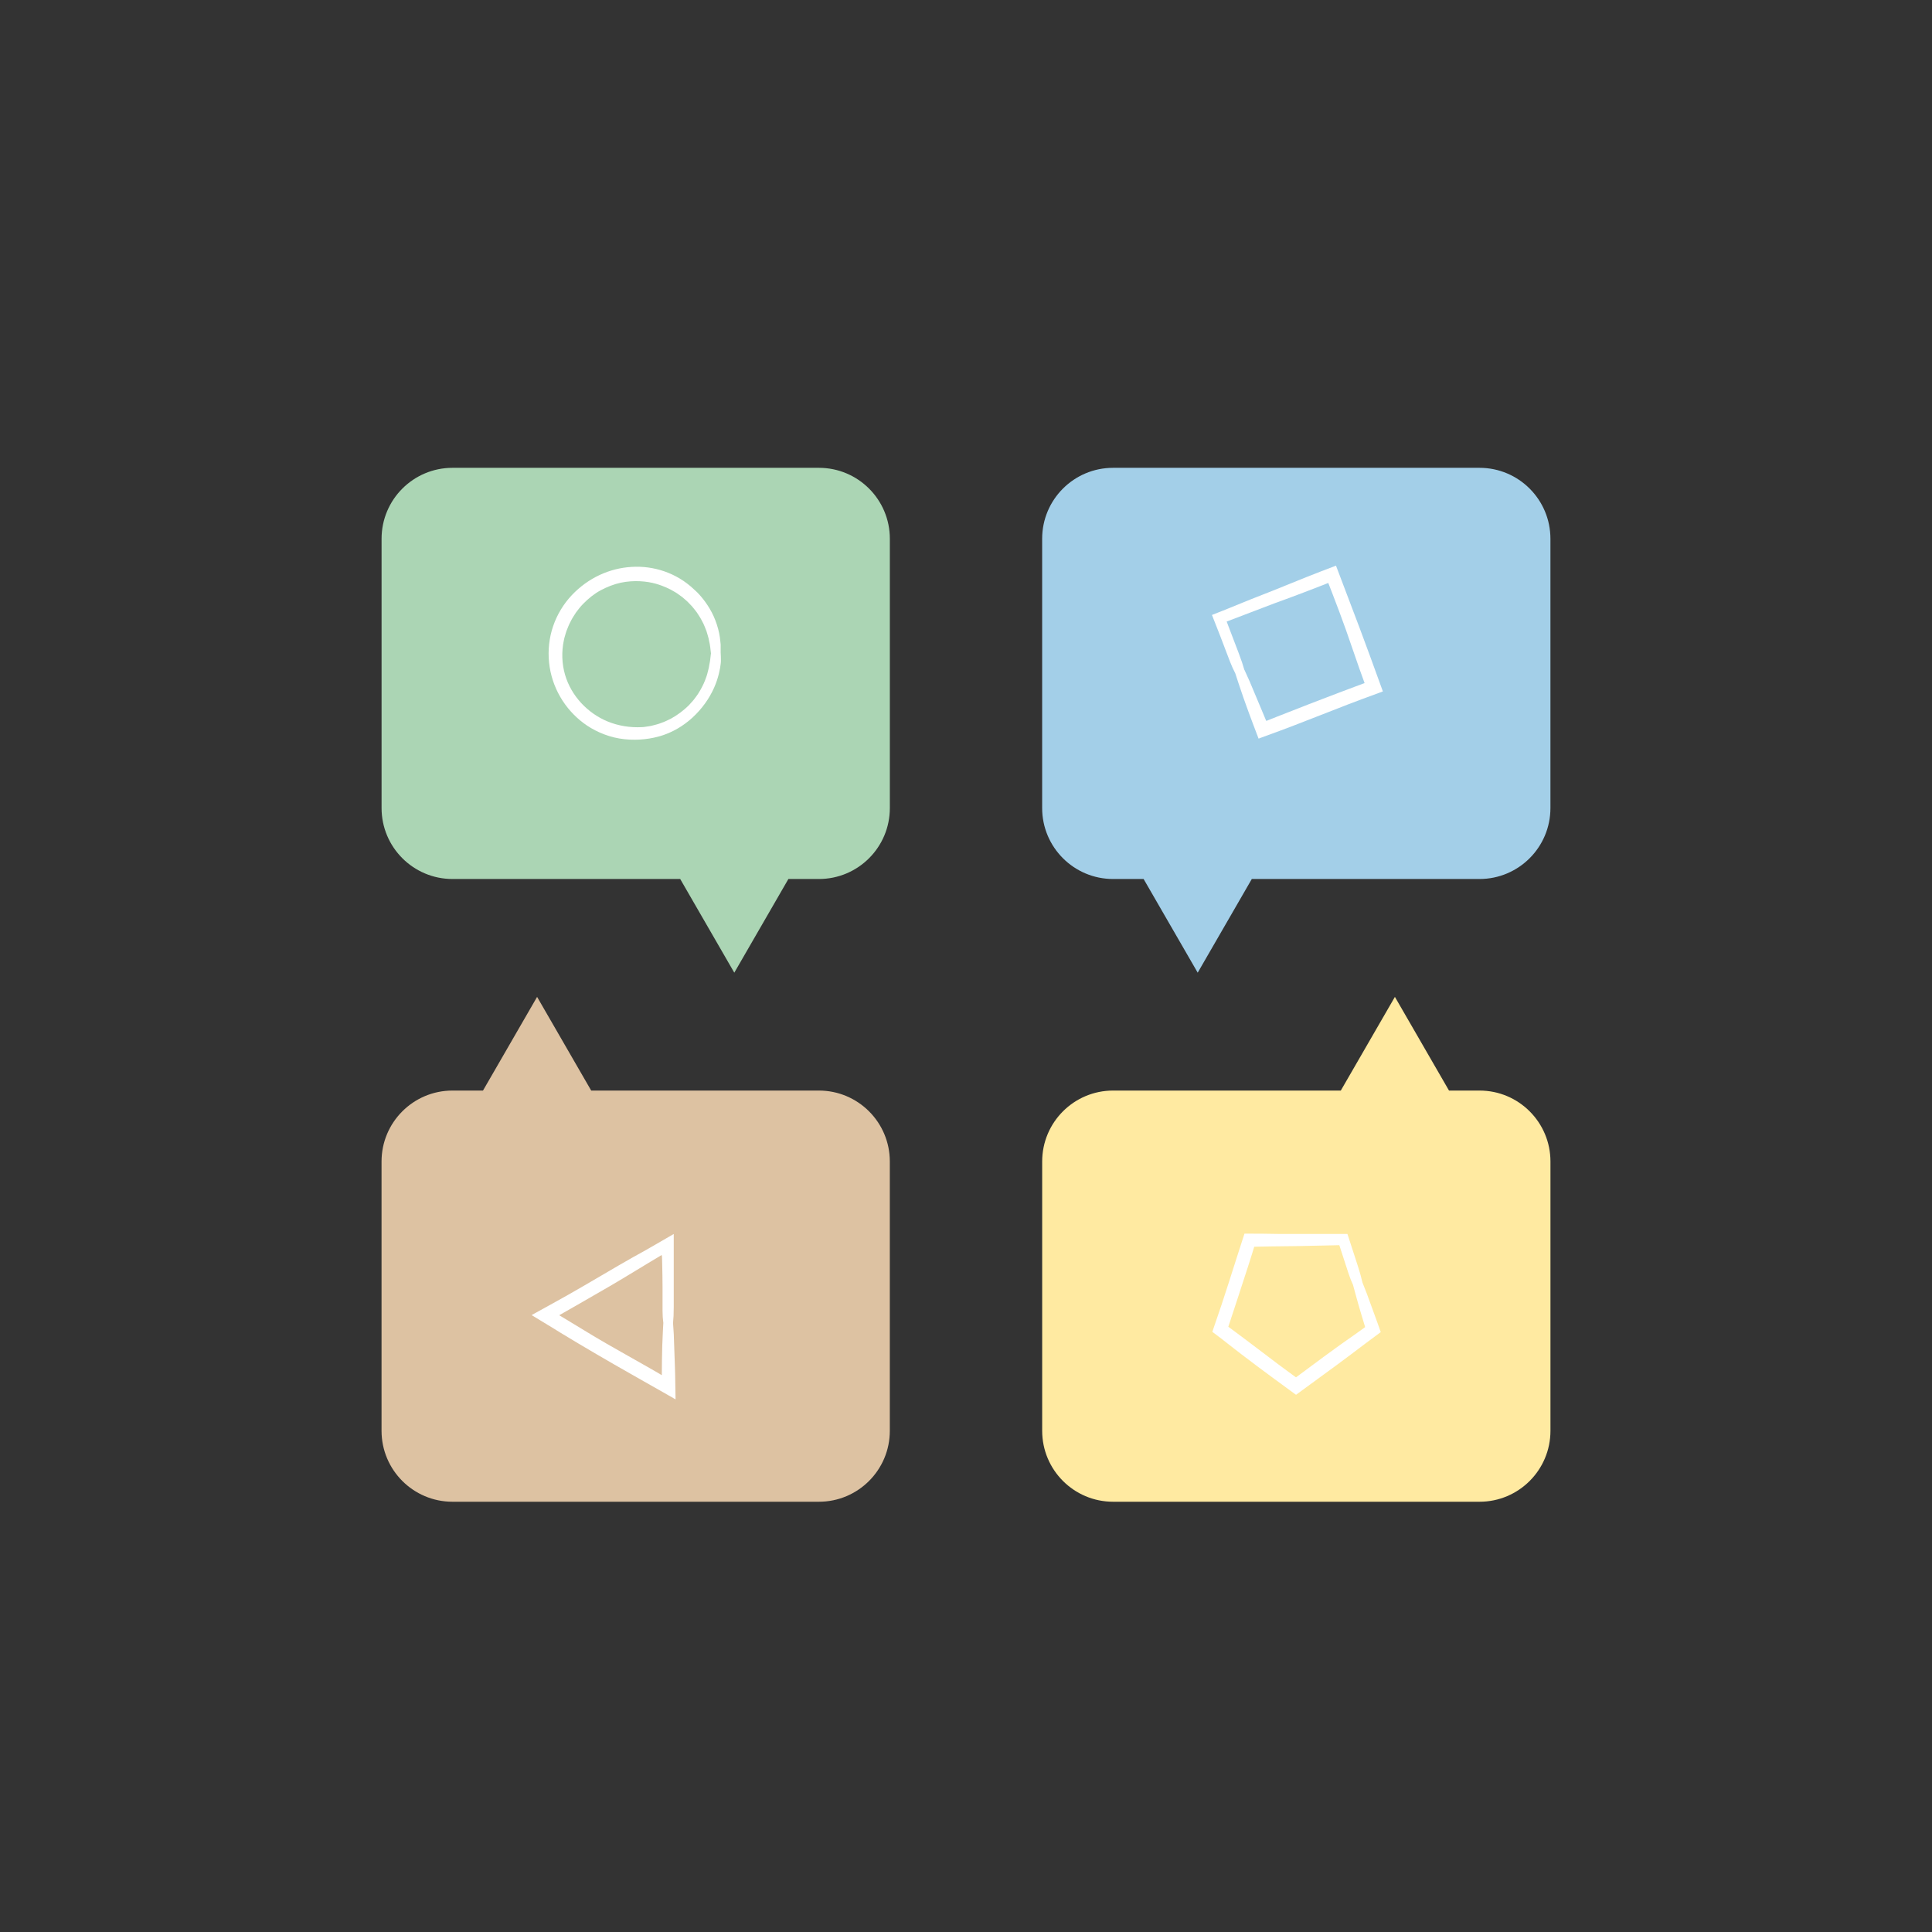
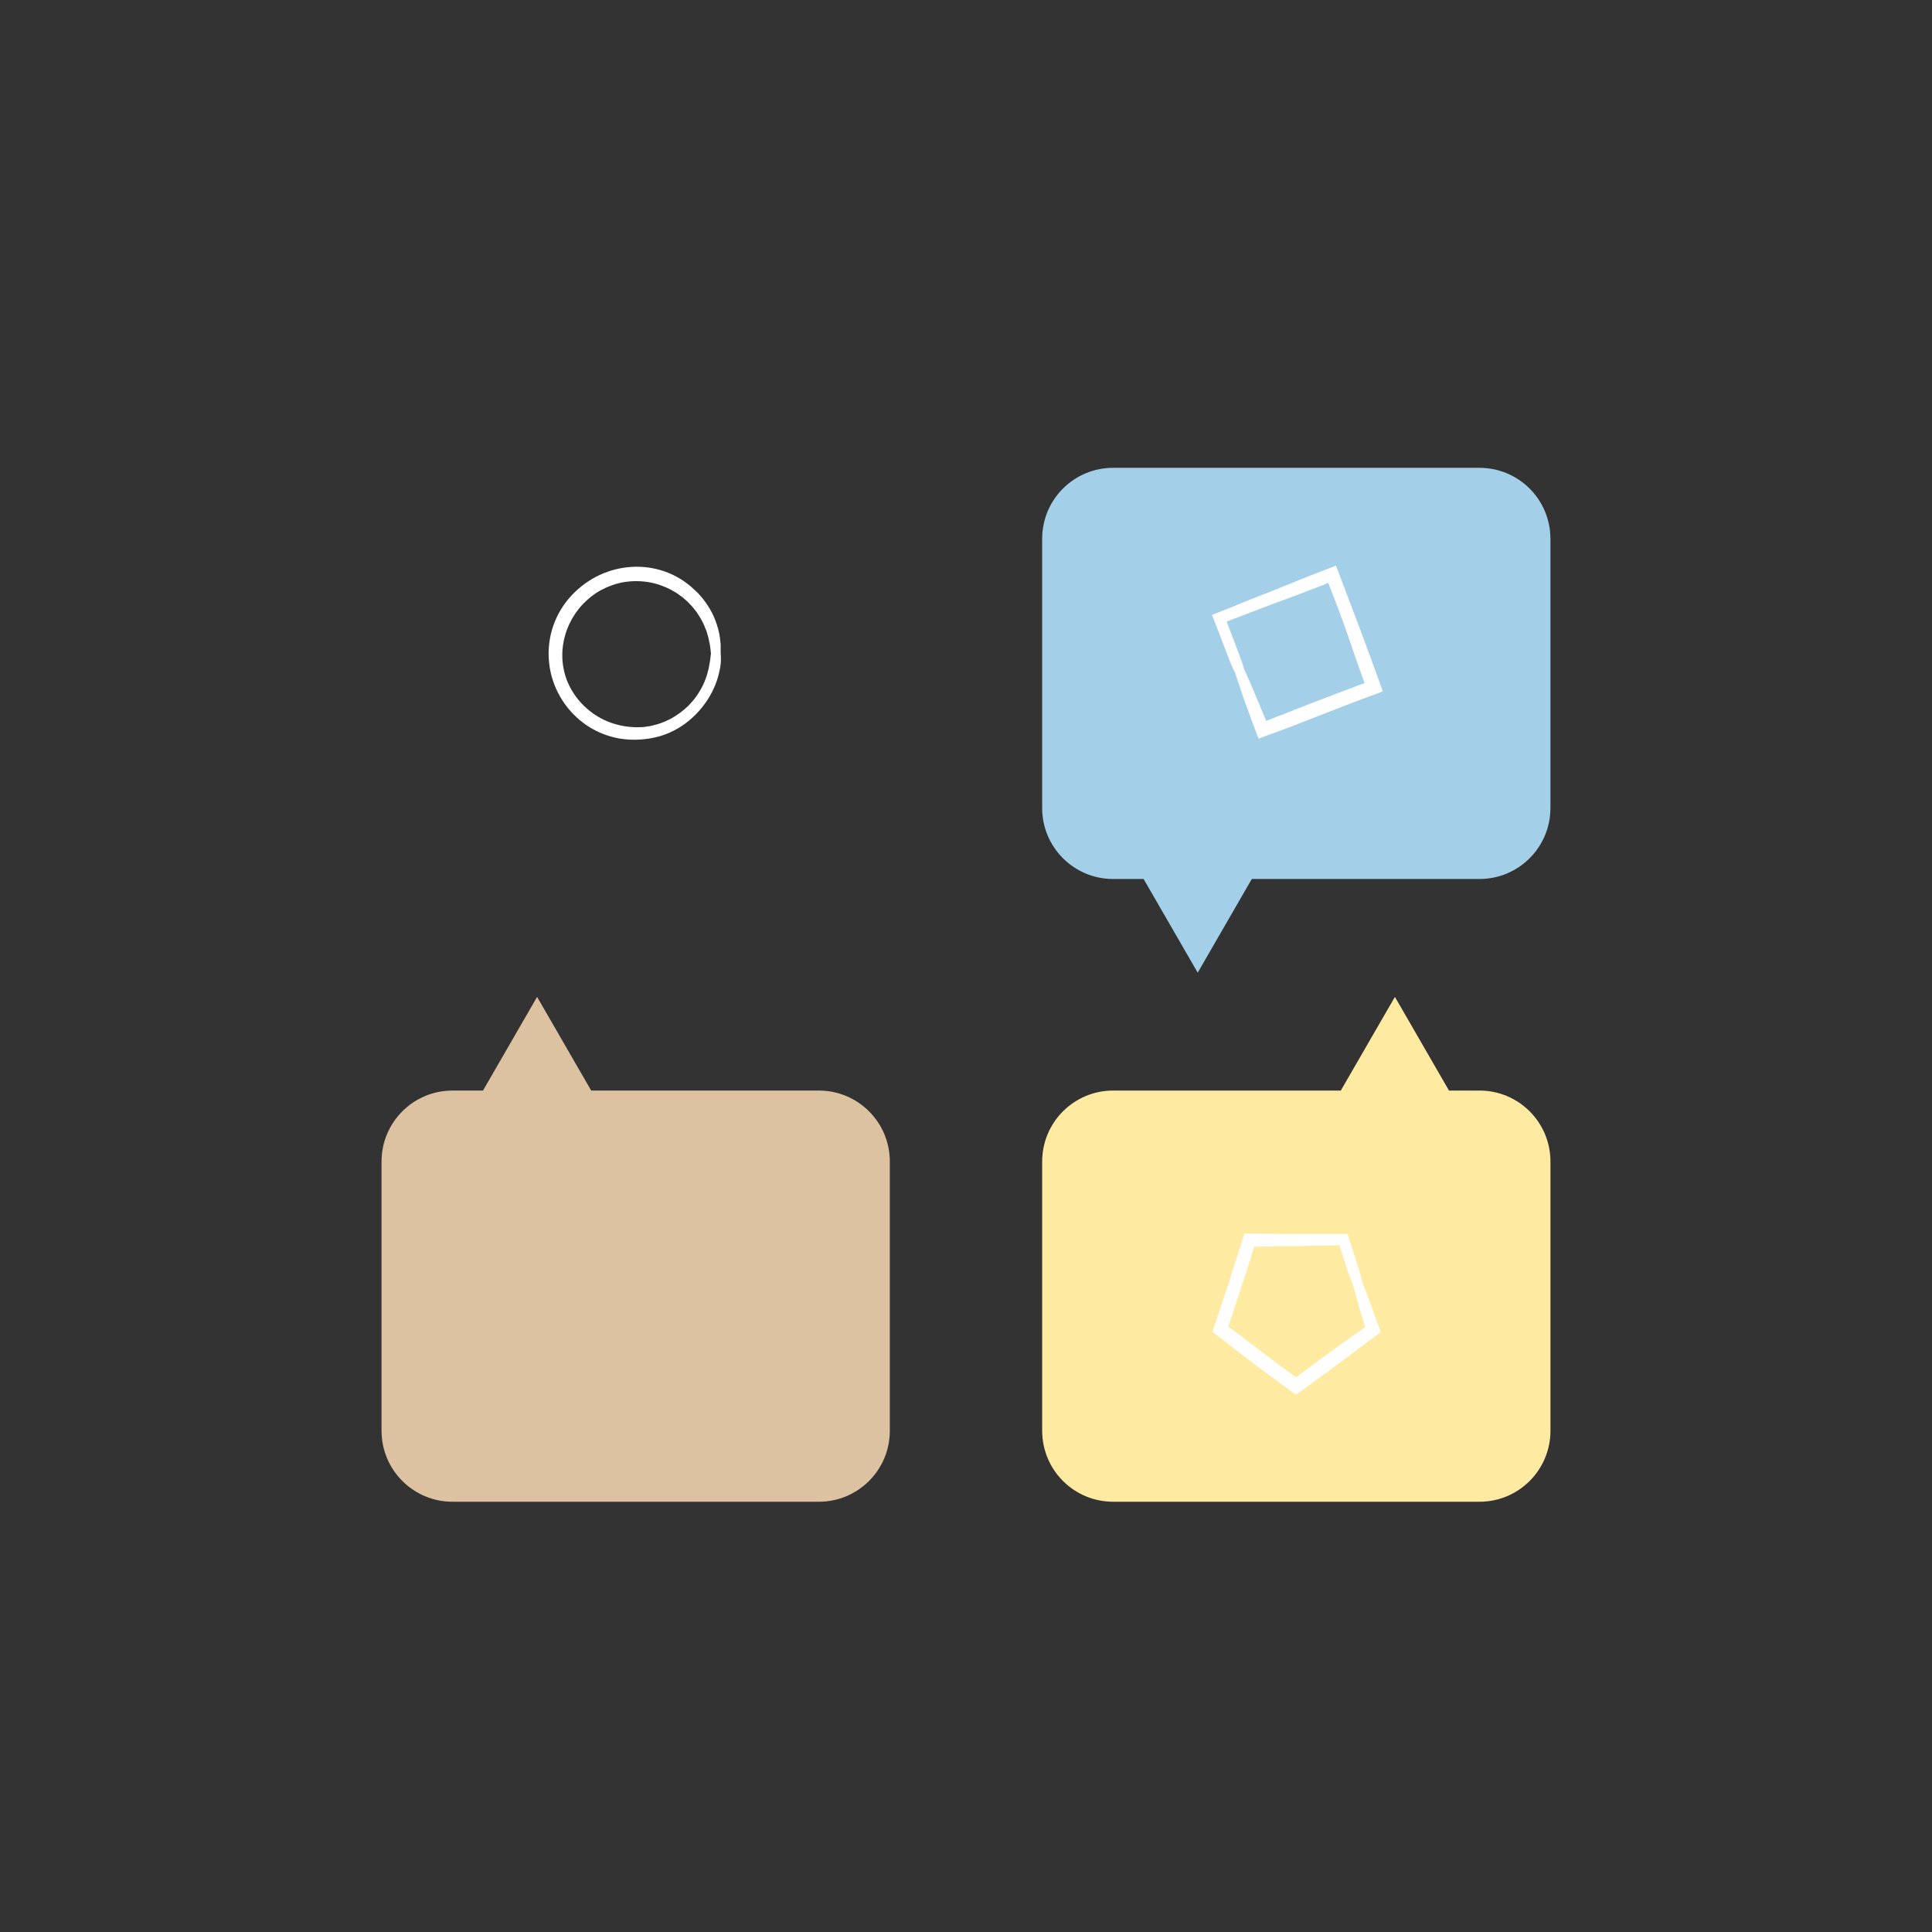
<svg xmlns="http://www.w3.org/2000/svg" id="Layer_1" viewBox="0 0 700 700">
  <rect x="0" y="0" width="700" height="700" fill="#333333" stroke="none" />
  <defs>
    <style>.cls-1{fill:#a3cfe8;}.cls-2{fill:#fff;}.cls-3{fill:#ddc2a2;}.cls-4{fill:#ffeaa1;}.cls-5{fill:#abd5b4;}</style>
  </defs>
-   <path class="cls-5" d="M296.69,169.5H163.96c-14.2,0-25.71,11.51-25.71,25.71v97.56c0,14.2,11.51,25.71,25.71,25.71h82.49l19.6,33.94,19.6-33.94h11.05c14.2,0,25.71-11.51,25.71-25.71v-97.56c0-14.2-11.51-25.71-25.71-25.71Z" />
  <path class="cls-3" d="M163.96,544.11h132.73c14.2,0,25.71-11.51,25.71-25.71v-97.56c0-14.2-11.51-25.71-25.71-25.71h-82.49s-19.6-33.94-19.6-33.94l-19.6,33.94h-11.05c-14.2,0-25.71,11.51-25.71,25.71v97.56c0,14.2,11.51,25.71,25.71,25.71Z" />
  <path class="cls-1" d="M403.31,169.5h132.73c14.2,0,25.71,11.51,25.71,25.71v97.56c0,14.2-11.51,25.71-25.71,25.71h-82.49s-19.6,33.94-19.6,33.94l-19.6-33.94h-11.05c-14.2,0-25.71-11.51-25.71-25.71v-97.56c0-14.2,11.51-25.71,25.71-25.71Z" />
  <path class="cls-4" d="M536.04,544.11h-132.73c-14.2,0-25.71-11.51-25.71-25.71v-97.56c0-14.2,11.51-25.71,25.71-25.71h82.49s19.6-33.94,19.6-33.94l19.6,33.94h11.05c14.2,0,25.71,11.51,25.71,25.71v97.56c0,14.2-11.51,25.71-25.71,25.71Z" />
  <path class="cls-2" d="M261.11,236.62c0-.67,0-1.35,0-2.05,0-.35,0-.7,0-1.05-.04-.35-.07-.71-.11-1.07-.32-4.04-1.79-8.44-3.83-11.86-2.02-3.43-4.39-5.95-5.79-7.11-6.3-5.97-14.63-8.58-22.54-8.08-7.95,.46-15.73,3.95-21.68,10.26-2.97,3.15-5.32,7.01-6.75,11.21-1.44,4.21-1.93,8.74-1.47,13.16,.45,4.42,1.87,8.71,4.05,12.46,2.17,3.76,5.09,6.99,8.42,9.48,3.3,2.5,8,4.77,13,5.6,5,.86,10.09,.4,14.05-.67,2.2-.55,6.14-2,9.79-4.73,3.69-2.66,6.97-6.51,8.97-10.04,2.28-3.91,3.2-7.47,3.69-10.12,.13-1.01,.33-1.95,.29-2.86,0-.9-.03-1.75-.08-2.53h-3.52c-.12,.83-.23,1.76-.33,2.8-.1,.51-.2,1.05-.3,1.63-.09,.57-.19,1.18-.38,1.8-.21,.75-.38,1.72-.87,2.91-.4,1.21-1.05,2.65-2.02,4.35-.25,.42-.52,.86-.81,1.33-.28,.47-.66,.9-1,1.38-.66,.99-1.58,1.87-2.44,2.85-1.87,1.83-4.11,3.48-6.39,4.73-1.17,.56-2.29,1.14-3.41,1.5-1.08,.45-2.15,.69-3.08,.93-.92,.29-1.77,.32-2.42,.45-.66,.11-1.16,.18-1.45,.17-4.51,.25-8.73-.5-12.48-2.02-3.75-1.53-7-3.87-9.66-6.73-2.64-2.88-4.7-6.34-5.84-10.24-1.12-3.89-1.34-8.22-.4-12.57,.08-.55,.27-1.09,.43-1.65,.18-.55,.3-1.13,.52-1.69,.46-1.11,.86-2.28,1.49-3.39,.53-1.15,1.29-2.21,1.99-3.32,.4-.52,.81-1.04,1.21-1.57,.4-.54,.9-.99,1.34-1.49,1.87-1.92,4-3.65,6.36-4.92,2.35-1.26,4.82-2.2,7.27-2.74,4.91-1.02,9.52-.52,12.7,.38,3.21,.92,5.11,2.03,5.41,2.14,.14,.08,.45,.26,.88,.51,.42,.27,1.04,.54,1.66,1.02,.32,.23,.67,.47,1.03,.74,.18,.13,.37,.27,.57,.4,.18,.16,.37,.32,.55,.48,.38,.33,.78,.67,1.19,1.03,.4,.37,.77,.8,1.18,1.21,.85,.8,1.54,1.83,2.34,2.8,.67,1.06,1.43,2.12,1.98,3.29,.65,1.12,1.06,2.36,1.55,3.53,.32,1.22,.78,2.38,.94,3.55,.39,1.5,.5,2.99,.67,4.41h3.52Z" />
-   <path class="cls-2" d="M240.34,479.29c-.06,1.08-.12,2.19-.18,3.36-.18,3.25-.28,6.86-.32,10.01-.02,2.28-.04,4.24-.05,5.29-.02,.11-.04,.21-.06,.31-.23-.17-.4-.29-.57-.39-1.29-.75-2.57-1.48-3.83-2.21-2.63-1.49-5.21-2.94-7.79-4.41-5.17-2.91-10.35-5.85-15.83-9.21-2.19-1.33-4.4-2.67-6.59-4l-1.65-.99-.73-.44-.03-.04s-.06-.07-.07-.09l.12-.04h.02s0,0,0,0c.02,0-.05,.03,.12-.07l1.44-.82c1.91-1.09,3.8-2.17,5.67-3.24,3.74-2.15,7.39-4.26,10.91-6.29,2.81-1.62,6.2-3.69,9.6-5.75,1.7-1.03,3.4-2.06,5.02-3.04,1.33-.79,2.59-1.54,3.72-2.22,.08-.06,.2-.13,.46-.31,.02,.08,.06,.2,.09,.4l.03,.16v.09s.02,.05,.02,.05v.22c.02,.68,.04,1.38,.06,2.09,.07,2.86,.13,5.96,.13,8.59v8.66c0,1.62,.11,3.07,.29,4.34h3.52c.16-1.52,.25-3.4,.25-5.78v-26.42l-9.96,5.75c-7.03,3.85-13.05,7.42-19.07,10.95-3.01,1.76-6.02,3.52-9.15,5.29-1.57,.88-3.17,1.77-4.8,2.68-2.76,1.53-5.59,3.1-8.51,4.71,.74,.45,1.6,.98,2.47,1.51,1.63,.99,3.33,2.02,5.09,3.09,.96,.59,1.95,1.2,2.96,1.83,2.04,1.23,4.19,2.52,6.36,3.83,4.36,2.6,8.88,5.23,12.99,7.6,4.12,2.35,7.83,4.47,10.57,6.03,3.47,1.96,5.72,3.23,6.07,3.43,.32,.18,1.05,.6,5.64,3.22-.01-.76-.05-2.59-.09-5.12-.02-1.23-.04-2.62-.07-4.15-.02-.83-.05-1.72-.08-2.66-.13-3.65-.28-8.02-.41-11.7-.09-1.42-.19-2.78-.27-4.08h-3.52Z" />
  <path class="cls-2" d="M447.58,244.01c.38,1.15,.76,2.33,1.17,3.57,1.1,3.38,2.41,7.08,3.6,10.32,.6,1.62,1.16,3.12,1.64,4.41,.83,2.19,1.53,4.02,2.02,5.31,.35-.13,.47-.18,.59-.23,2.43-.89,4.82-1.77,7.17-2.63,1.71-.64,3.4-1.28,5.06-1.91,3.32-1.29,6.58-2.56,9.83-3.82,3.25-1.27,6.5-2.53,9.82-3.83,1.67-.63,3.35-1.26,5.06-1.91,2.46-.91,4.96-1.83,7.51-2.77-.08-.21-.17-.46-.26-.71-1.46-4.01-2.94-8.08-4.42-12.15-1.26-3.41-2.53-6.83-3.79-10.23-2.91-7.68-5.79-15.27-8.52-22.48-1.95,.74-3.64,1.39-5.33,2.03-6.77,2.58-16.41,6.66-23.18,9.24-1.35,.51-3.44,1.37-5.96,2.39-1.26,.51-2.62,1.07-4.05,1.65-.81,.32-1.63,.66-2.46,.99-1.3,.51-2.63,1.03-3.96,1.56,.88,2.26,2.02,5.17,3.04,7.75,1.44,3.76,2.58,6.77,3.44,9.02,.65,1.69,1.33,3.16,1.99,4.42l3.28-1.25c-.46-1.64-1.11-3.63-2.06-6.11-.57-1.5-1.43-3.76-2.87-7.52l-1.49-3.92,17.19-6.56c3.94-1.41,7.63-2.79,11.18-4.15,1.77-.68,3.51-1.35,5.24-2.02,.84-.33,1.68-.65,2.51-.98l.68-.28,.47,1.18c.4,1.03,.8,2.06,1.2,3.1,.79,2.08,1.58,4.16,2.39,6.29,1.59,4.26,3.18,8.69,4.8,13.5,.71,2.12,1.51,4.42,2.39,6.89,.44,1.23,.9,2.51,1.38,3.83,.12,.33,.24,.66,.36,1l.16,.45v.02s0,.05,0,.07h-.06s-.02,0-.02,0h-.01s-.31,.11-.31,.11c-.99,.37-1.98,.74-2.96,1.1-1.98,.74-3.95,1.49-5.88,2.21-3.85,1.48-7.55,2.89-10.79,4.13-6.46,2.53-11.11,4.35-11.6,4.54-.18,.07-.57,.23-1.51,.6-.47,.19-1.08,.43-1.87,.74-.1,.04-.2,.08-.3,.12-.06,.02-.03,.01-.05,.02l-.04,.02s-.07,.04-.12,.06c-.03,0-.08-.03-.16-.13-.46-1.11-1.04-2.49-1.68-4.02-1.33-3.17-2.91-6.93-4.27-10.17-.65-1.44-1.28-2.83-1.88-4.16l-3.29,1.26Z" />
  <path class="cls-2" d="M490.26,465.67c.31,1.15,.63,2.34,.97,3.58,.62,2.32,1.34,4.79,2.03,7.1,.35,1.15,.69,2.26,1,3.3,.08,.26,.16,.51,.23,.76l.04,.15,.02,.06c.02,.08,.04,.16,.06,.23-.09,.06-.18,.12-.25,.17-.38,.27-.72,.52-1.02,.74-.71,.51-1.26,.91-1.69,1.22-4.2,2.9-8.11,5.73-11.95,8.55-3.37,2.5-6.7,4.97-10.13,7.51l-.23-.16c-.37-.27-.74-.54-1.11-.81-.91-.67-1.84-1.35-2.78-2.04-1.88-1.38-3.8-2.82-5.75-4.32-2.71-2.05-5.44-4.12-8.16-6.17-1.37-1.02-2.73-2.04-4.08-3.05-.68-.5-1.35-1-2.03-1.5l-.25-.19-.12-.09h0s0-.02,0-.02v-.02s0-.03,0-.03h0s.13-.39,.13-.39l.26-.77c.34-1.03,.68-2.05,1.01-3.06,.67-2.03,1.33-4.04,1.98-6.03,1.29-3.97,2.55-7.84,3.78-11.6,.41-1.29,.85-2.68,1.32-4.17,.23-.74,.47-1.51,.71-2.3l.09-.3,.05-.15s0-.02,0-.03v-.02s0-.06,0-.06c.02-.01,.04-.03,.08-.04,.64-.01,1.29-.03,1.94-.04,1.34-.03,2.68-.05,3.99-.08,2.63-.05,5.17-.09,7.4-.09,1.76,0,4.75-.07,8.18-.15,2.95-.06,6.27-.14,9.27-.2,.03,.1,.07,.2,.11,.3,.07,.22,.15,.44,.22,.66,1.23,3.79,2.21,6.81,2.95,9.08,.55,1.7,1.15,3.19,1.75,4.46l3.34-1.09c-.37-1.64-.92-3.64-1.73-6.14-.49-1.51-1.23-3.78-2.46-7.57l-1.23-3.78h-25.18c-1.87-.03-3.69-.05-5.45-.08-2.29,0-4.51-.02-6.67-.03-4.81,14.74-6.36,20.36-11.65,35.58,1.05,.8,2.15,1.63,3.29,2.48,.69,.54,1.4,1.1,2.11,1.66,3.25,2.57,7.1,5.5,11.12,8.51,2.02,1.5,4.07,3.02,6.11,4.53,2.61,1.91,5.2,3.8,7.7,5.63,5.43-3.97,10.42-7.62,14.14-10.34,3.27-2.43,5.42-4.02,5.72-4.25,.26-.2,1.08-.82,2.59-1.96,.76-.57,1.69-1.27,2.81-2.12,1.54-1.14,3.34-2.48,5.43-4.04-.28-.78-.73-2.05-1.29-3.66-.31-.85-.69-1.88-1.1-3.01-.82-2.25-1.78-4.88-2.64-7.24-.57-1.46-1.12-2.86-1.65-4.2l-3.35,1.09Z" />
</svg>